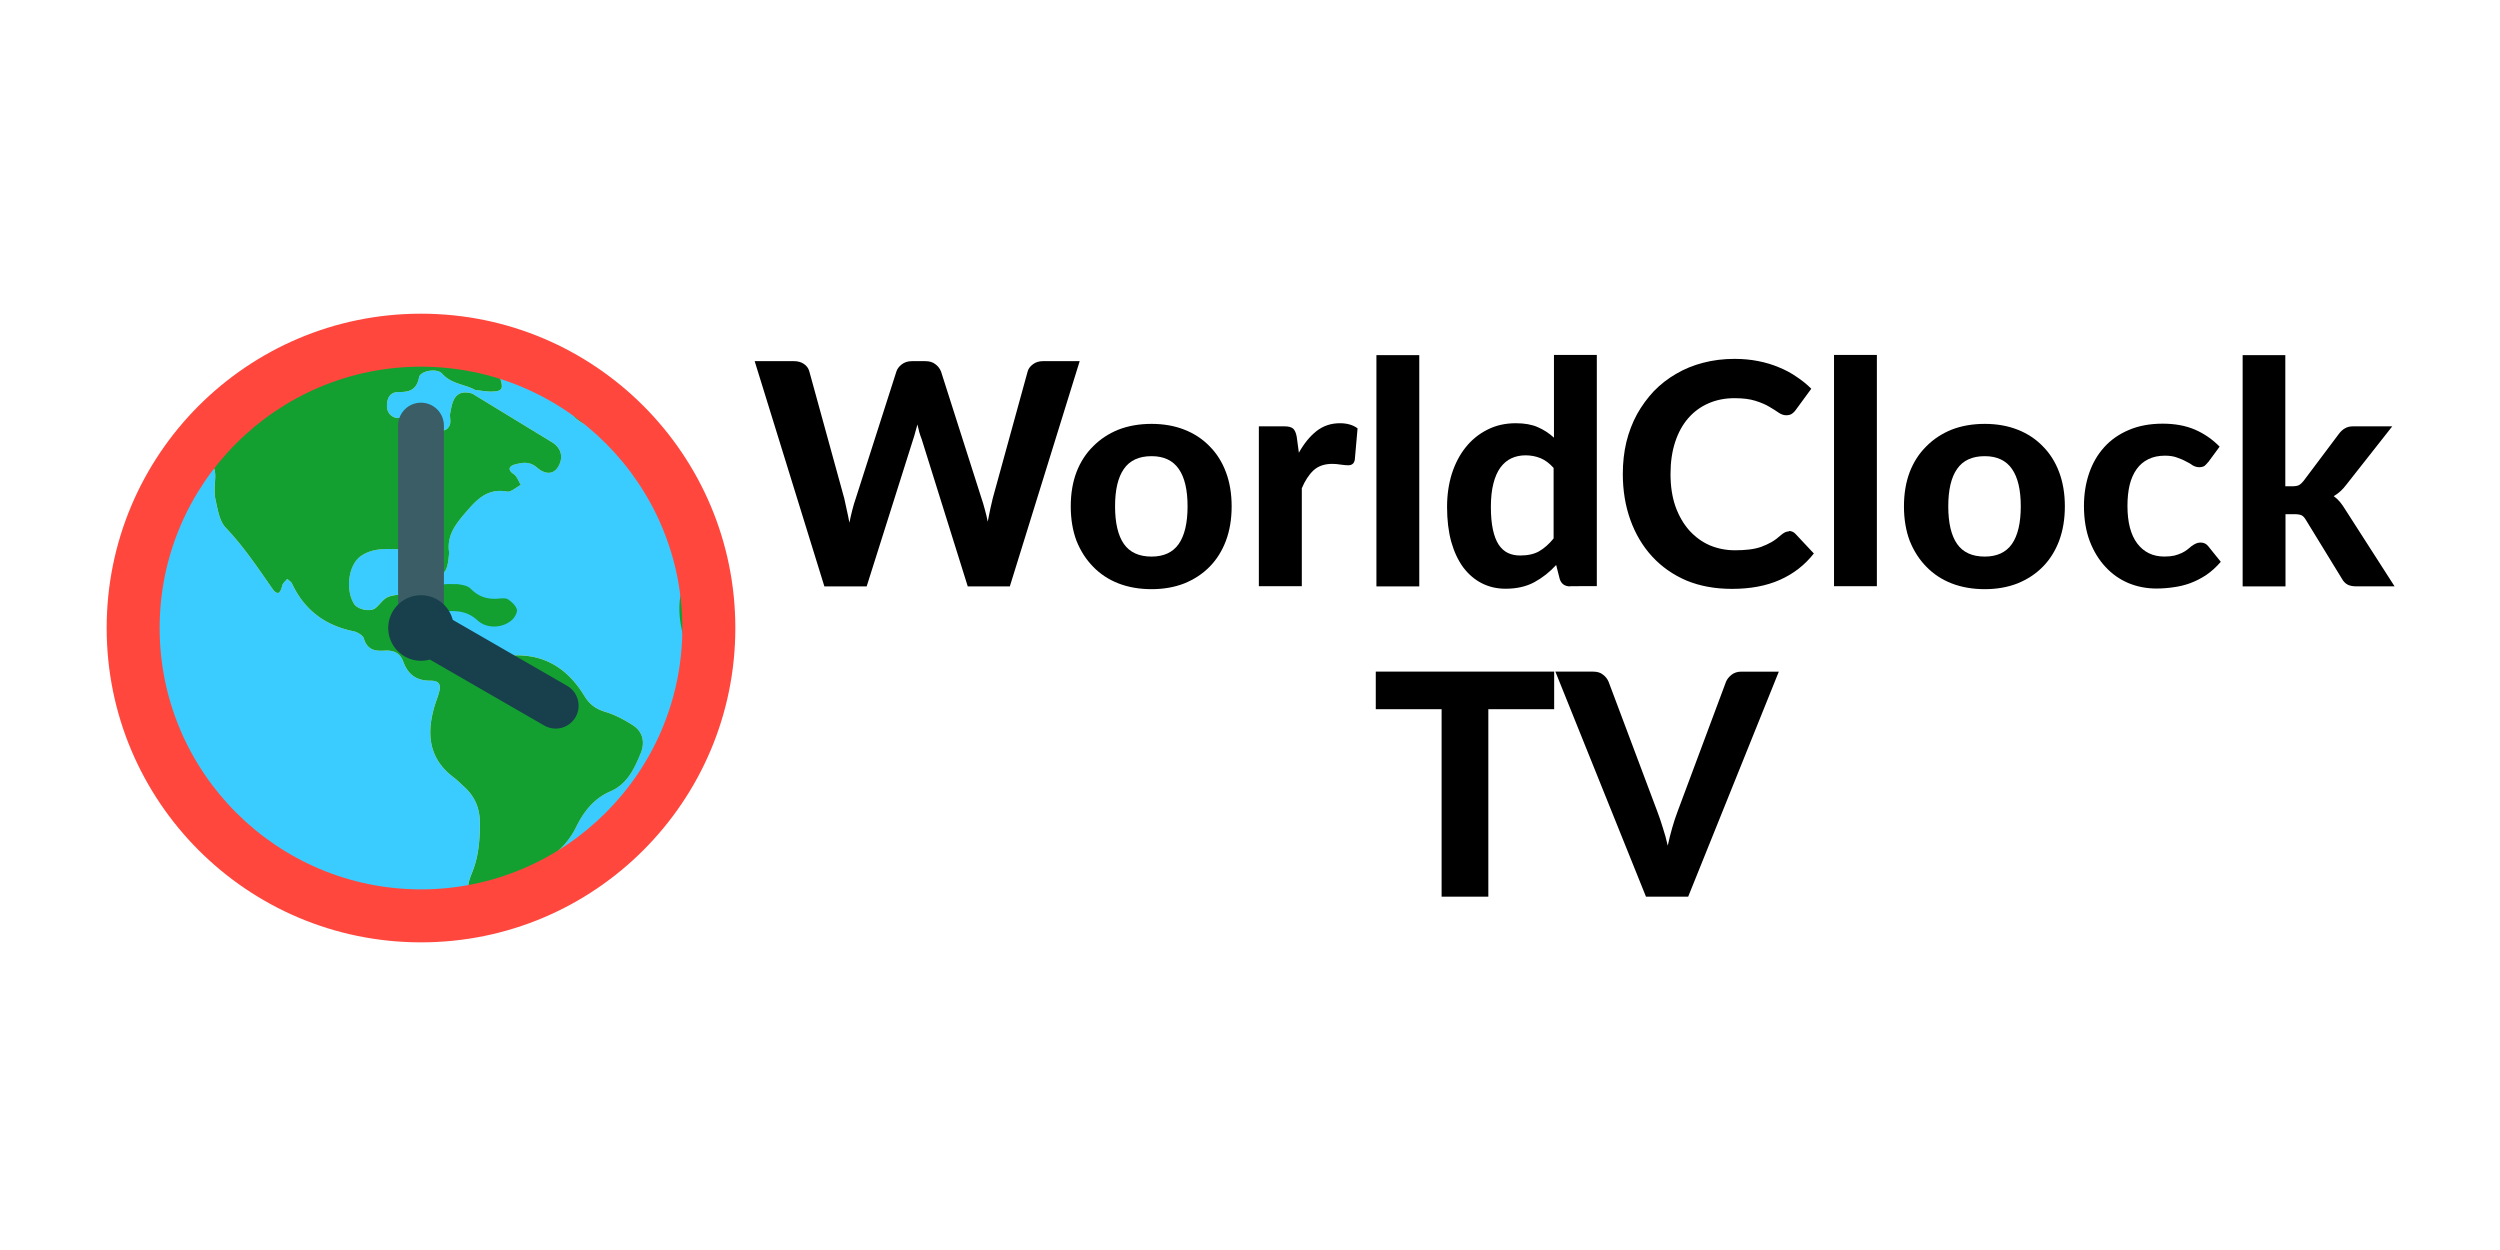
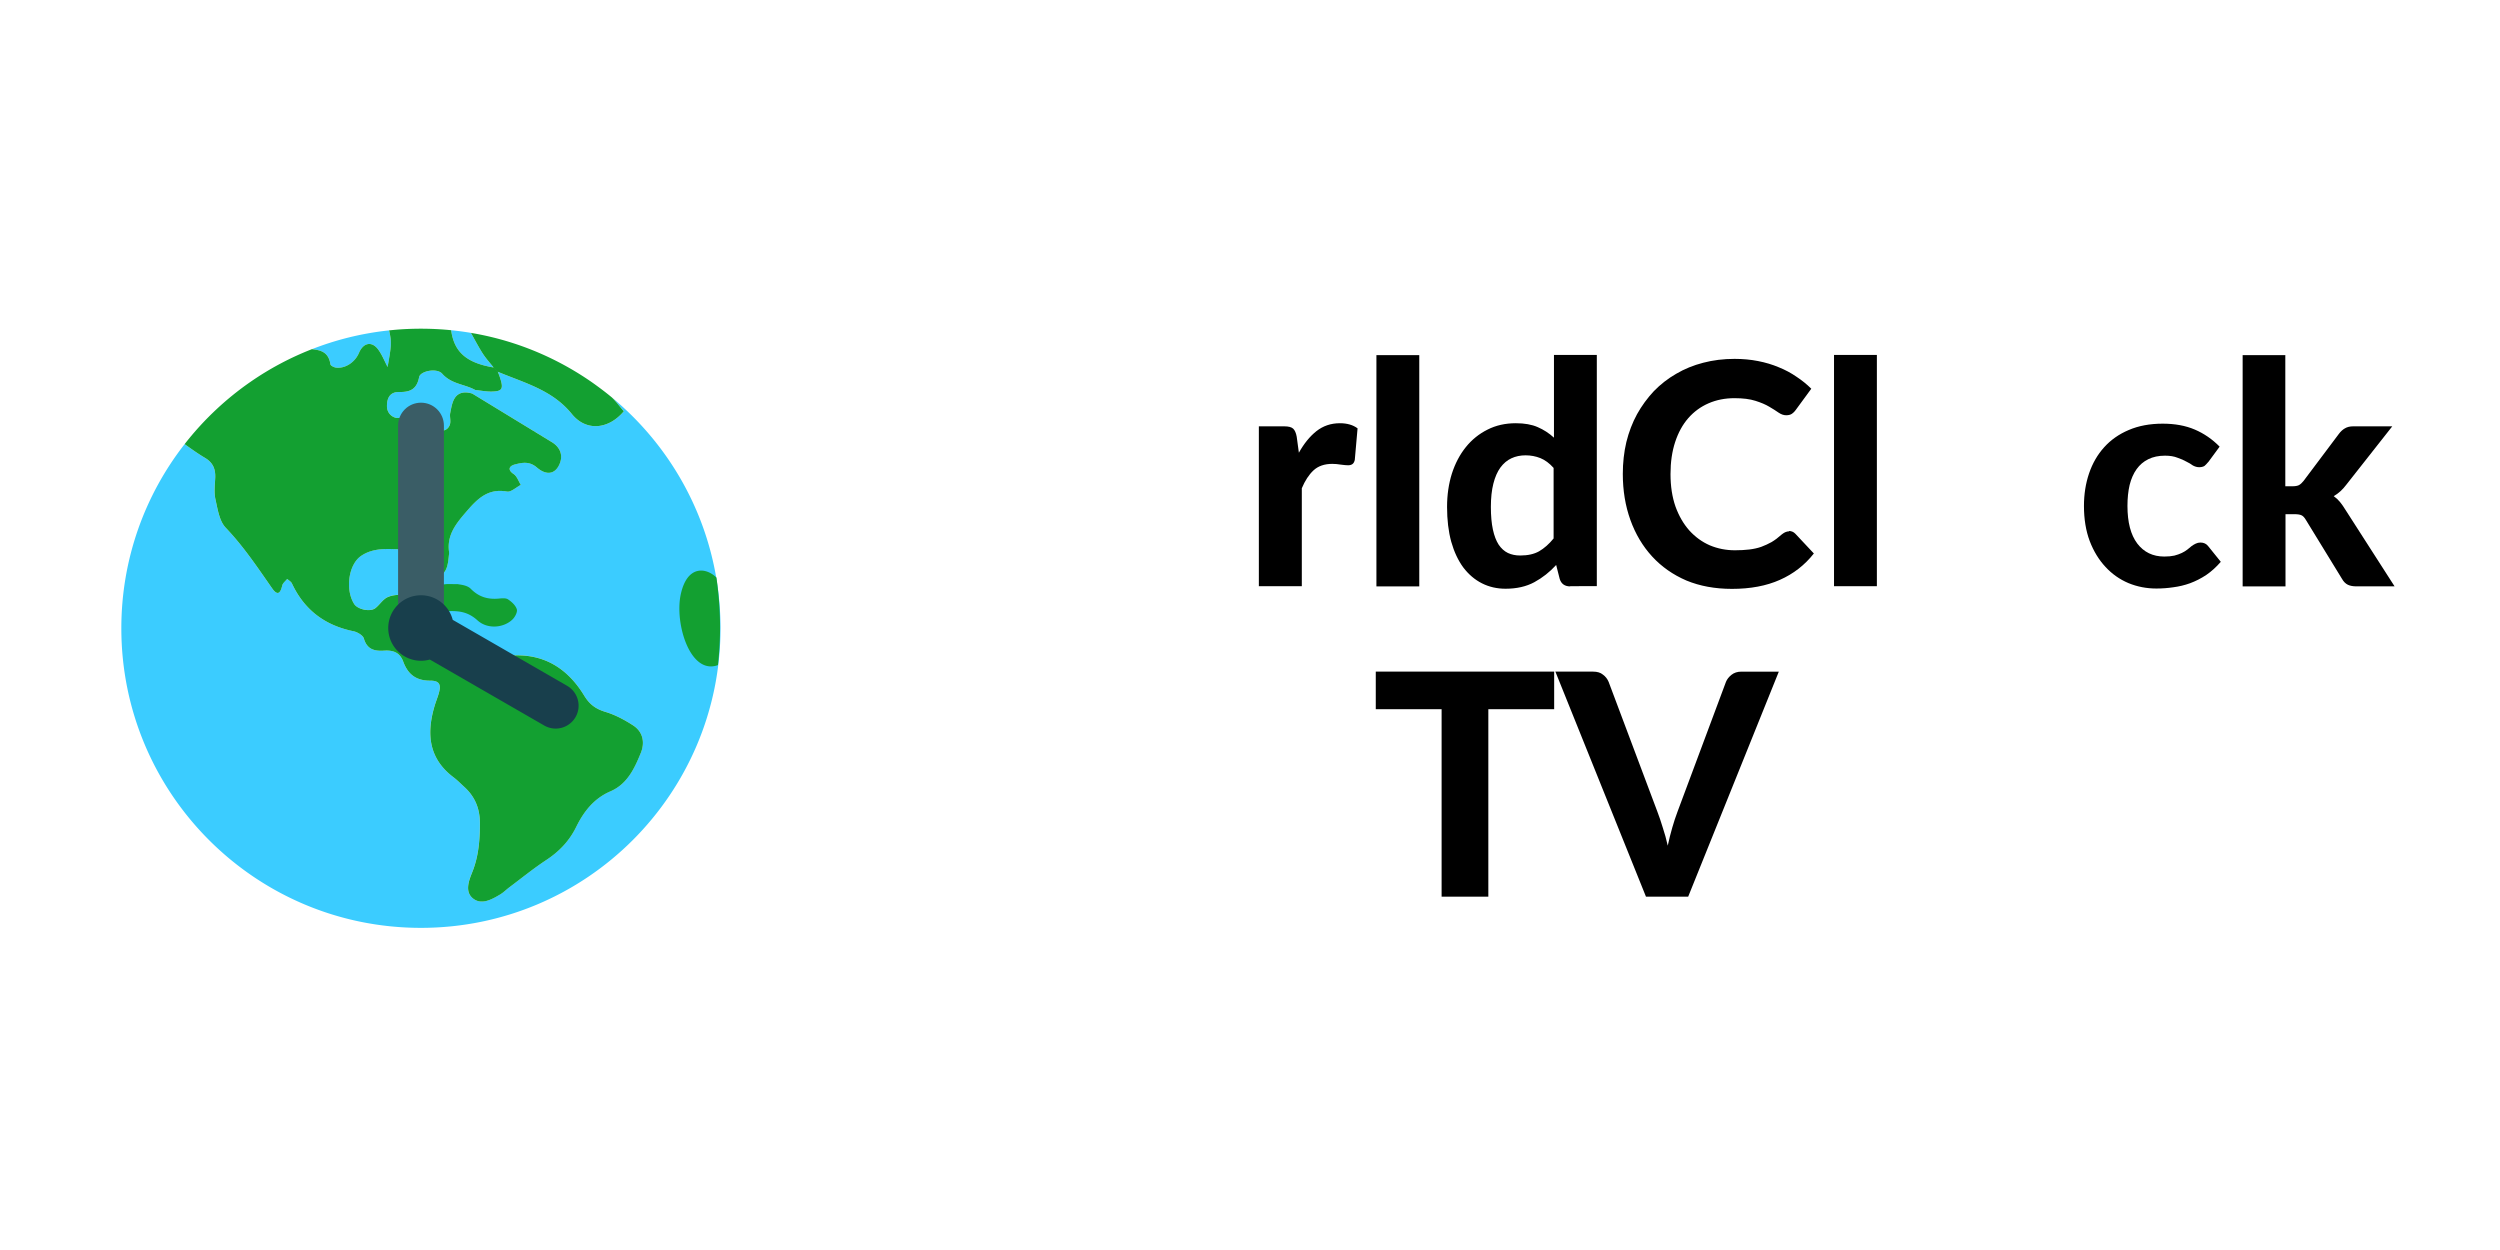
<svg xmlns="http://www.w3.org/2000/svg" xmlns:xlink="http://www.w3.org/1999/xlink" width="120" height="60">
  <g transform="matrix(.943 0 0 .943 5.12 -633.727)">
    <g transform="matrix(.063 0 0 .063 -.132 687.822)">
      <path d="M167.935 31.5c9.308-3.637 18.888-6.728 28.715-9.205a241.28 241.28 0 0 1 33.659-5.98c2.23 9.985 1.836 12.318-1.218 29.602-2.443-4.684-4.41-9.71-7.462-13.957-5.144-7.163-12.117-5.83-15.67 2.568-3.185 7.527-11.048 12.758-18.467 11.89-1.67-.195-4.415-1.53-4.584-2.654-1.535-10.205-8.126-11.47-14.972-12.265zM314.66 46.278l-.433-.437.47.444c-2.97-3.778-6.283-7.34-8.83-11.385-3.387-5.376-6.37-11.006-9.45-16.576-5.277-.887-10.61-1.61-15.996-2.15 2.39 17.65 12.33 26.365 34.24 30.105zm-67.99 91.825c3.037-.46 5.775-2.62 8.785-3.613 3.766-1.243 10.388 3.164 10.892-3.463.243-3.193-4.578-7.377-7.936-10.08-3.918-3.152-8.664-5.344-13.266-7.494-.643-.3-3.7 2.907-3.637 3 4.687 6.248 1.08 11.974-2.013 19.283 2.706.97 5.094 2.7 7.175 2.376zM498.05 257c0 133.68-108.37 242.05-242.05 242.05S13.95 390.68 13.95 257c0-56.103 19.1-107.737 51.136-148.784 5.392 3.867 10.8 7.725 16.47 11.11 6.492 3.87 8.534 9.078 8.222 16.1-.258 5.8-1.045 11.864.197 17.407 1.783 7.957 3.14 17.514 8.308 22.92 14.362 15.027 25.697 32.07 37.467 48.925 4.35 6.23 6.707 4.1 8.16-2.244.453-1.98 2.634-3.566 4.023-5.333 1.305 1.21 3.138 2.17 3.835 3.664 9.982 21.378 26.65 33.883 49.666 38.594 3.2.653 7.693 3.277 8.45 5.897 2.595 8.967 8.733 10.285 16.43 9.787 7.065-.457 12.6 1.408 15.35 8.827 3.677 9.92 9.965 15.422 21.695 15.42 8.14-.001 9.23 3.55 6.608 11.678-.984 3.052-2.158 6.046-3.057 9.12-6.49 22.2-4.676 42.16 15.39 57.277 3.087 2.325 5.803 5.144 8.678 7.748 8.642 7.827 12.63 17.512 12.657 29.23.03 13.655-1.055 27.02-6.232 39.825-2.947 7.29-6.077 16 .932 21.325 6.74 5.132 14.87.63 21.634-3.427 2.748-1.648 5.06-4 7.646-5.946 9.812-7.347 19.354-15.11 29.57-21.847 10.528-6.943 18.674-15.4 24.29-26.847 6.045-12.32 14.277-22.955 27.598-28.684 13.633-5.862 19.447-18.478 24.56-31.038 3.443-8.455 1.813-17.093-6.333-22.345-6.886-4.44-14.39-8.46-22.18-10.81-7.823-2.36-12.822-5.94-17.25-13.198-12.445-20.404-30.285-33.004-55.43-32.486-4.514.093-9.55 1.017-13.46-.6-12.01-4.934-21.706-2.2-32.488 4.516-13.16 8.197-21.322 2.923-22.406-12.796-.374-5.425-.504-11.582-6.2-12.93-11.93-2.82-17.913-7.178-10.137-19.83.724-1.178-2.44-6.836-4.184-7.035-4.732-.54-10.113-.275-14.4 1.593-3.895 1.698-6.465 6.21-10.026 8.958-4.192 3.234-14.298 1-17.065-3.358-7.4-11.656-4.608-32.06 5.7-38.974 10.363-6.943 22.24-5.432 33.827-5.12 6.936.187 9.398 5.595 12.828 10.362 3.898 5.42 6.96 14.32 15.612 11.407 7.558-2.545 7.897-11 8.656-18.118.068-.638.056-1.3-.026-1.938-1.768-13.682 5.967-22.9 14.187-32.45 8.784-10.203 17.33-18.8 32.6-16.04 3.312.6 7.465-3.46 11.23-5.374-1.88-2.992-3.096-6.973-5.777-8.77-5.662-3.795-2.972-6.72.86-7.71 5.927-1.53 11.738-2.86 17.903 2.415 7.648 6.544 14.06 5.18 17.523-1.163 4.145-7.59 1.957-14.85-5.528-19.388L297.47 67.372c-5.355-1.635-10.79-1.366-13.98 3.403-2.295 3.43-2.957 8.08-3.818 12.294-.503 2.46.293 5.156.054 7.704-.476 5.092-5.726 8.4-9.38 5.11-9.31-8.383-19.12-11.404-31.644-8.872-4.05.818-10.086-2.543-10.146-9.39-.06-6.768 2.508-11.638 9.832-11.513 8.8.15 14.248-2.125 16.152-12.025.954-4.958 14.368-7.62 18.644-2.773 7.476 8.47 18.067 8.388 26.705 13.155 4.46.462 8.928 1.393 13.374 1.287 8.81-.2 9.727-2.307 6.215-12.466-.41-1.184-.9-2.34-1.355-3.508.01.01.02.022.032.032l.413.417-.142-.145-.308-.315c21.27 8.955 43.962 14.55 59.806 34.1 11.696 14.423 29.82 12.387 41.99-2.18-3.308-3.734-6.21-7.984-9.82-11.333 43.952 36.326 74.863 87.872 84.645 146.57A243.45 243.45 0 0 1 498.049 257z" fill="#3bccff" />
      <path d="M305.867 34.9c-3.387-5.376-6.37-11.006-9.45-16.576 11.503 1.935 22.734 4.67 33.625 8.165 23.74 7.62 45.882 18.81 65.798 32.93 2.798 2.01 5.57 4.07 8.323 6.177a242.29 242.29 0 0 1 5.935 4.749c3.612 3.35 6.513 7.6 9.82 11.333-12.17 14.568-30.293 16.604-41.99 2.18-15.844-19.54-38.537-25.135-59.806-34.1l-3.463-3.49c.013.002.025.005.038.007l-.47-.444.47.444c-2.97-3.78-6.282-7.34-8.83-11.385zM326.4 233.657c-1.86-1.23-5.02-.864-7.548-.642-8.78.77-16.016-1.26-22.597-7.933-3.11-3.153-9.212-3.353-10.418-3.743-5.838 0-7.786-.168-9.698.027-11.42 1.167-19.55 6.392-19.48 12.422.07 6.01 7.747 10.027 20.62 9.42 9.26-.438 16.738.41 24.43 7.4 8.276 7.52 21.486 5.95 28.337-.804 2.023-1.994 4.11-5.97 3.422-8.178-.98-3.137-4.14-6.03-7.07-7.967zm168.36-17.612c-8.158-8.158-23.52-10.36-28.77 13.297s7.558 65.71 29.986 57.408c2.7-23.705 2.13-47.31-1.216-70.705zm-413.214-96.72c-5.68-3.384-11.077-7.242-16.47-11.11 7.875-10.1 16.52-19.55 25.867-28.268a243.16 243.16 0 0 1 27.207-21.941c15.386-10.678 32.077-19.6 49.774-26.517 6.845.794 13.437 2.06 14.973 12.265.17 1.124 2.914 2.46 4.584 2.654 7.42.867 15.282-4.364 18.467-11.89 3.554-8.398 10.527-9.73 15.67-2.568 3.05 4.248 5.02 9.272 7.462 13.957 3.054-17.284 3.448-19.618 1.218-29.602l4.46-.433A245.17 245.17 0 0 1 256 14.951c8.243 0 16.39.417 24.42 1.222 2.4 17.65 12.328 26.365 34.24 30.105l3.468 3.5c.454 1.168.946 2.324 1.355 3.508 3.512 10.16 2.594 12.255-6.215 12.466-4.445.106-8.915-.825-13.374-1.287-8.638-4.767-19.23-4.685-26.705-13.155-4.277-4.845-17.69-2.184-18.644 2.773-1.904 9.9-7.362 12.175-16.152 12.025-7.325-.125-9.893 4.745-9.832 11.513.06 6.848 6.098 10.21 10.146 9.39 12.525-2.532 22.335.49 31.644 8.872 3.653 3.3 8.903-.017 9.38-5.11.238-2.548-.557-5.245-.054-7.704.86-4.214 1.523-8.863 3.818-12.294 3.2-4.77 8.624-5.038 13.98-3.403l64.212 39.174c7.485 4.538 9.673 11.8 5.528 19.388-3.464 6.342-9.875 7.707-17.523 1.163-6.165-5.275-11.976-3.944-17.903-2.415-3.832.988-6.522 3.914-.86 7.71 2.68 1.797 3.897 5.78 5.777 8.77-3.766 1.914-7.92 5.972-11.23 5.374-15.27-2.76-23.817 5.838-32.6 16.04-8.22 9.547-15.955 18.767-14.187 32.45.082.637.094 1.3.026 1.938-.76 7.118-1.098 15.573-8.656 18.118-8.653 2.913-11.714-5.988-15.612-11.407-3.43-4.767-5.89-10.175-12.828-10.362-11.586-.312-23.464-1.824-33.827 5.12-10.318 6.913-13.11 27.318-5.7 38.974 2.767 4.358 12.873 6.592 17.065 3.358 3.56-2.746 6.13-7.26 10.026-8.958 4.286-1.868 9.667-2.133 14.4-1.593 1.744.2 4.908 5.857 4.184 7.035-7.775 12.653-1.792 17.01 10.137 19.83 5.697 1.347 5.827 7.504 6.2 12.93 1.084 15.72 9.245 20.993 22.406 12.796 10.782-6.716 20.477-9.45 32.488-4.516 3.912 1.607 8.946.683 13.46.6 25.145-.517 42.985 12.083 55.43 32.486 4.427 7.26 9.426 10.84 17.25 13.198 7.8 2.35 15.292 6.37 22.18 10.81 8.147 5.25 9.776 13.9 6.333 22.345-5.114 12.56-10.93 25.176-24.56 31.038-13.32 5.728-21.553 16.363-27.598 28.684-5.616 11.446-13.763 19.903-24.29 26.847-10.216 6.738-19.758 14.5-29.57 21.847-2.586 1.936-4.897 4.298-7.646 5.946-6.765 4.057-14.893 8.56-21.634 3.427-7.008-5.335-3.88-14.034-.932-21.325 5.176-12.806 6.262-26.17 6.232-39.825-.026-11.72-4.015-21.403-12.657-29.23-2.875-2.604-5.59-5.423-8.678-7.748-20.065-15.117-21.878-35.077-15.39-57.277.9-3.075 2.073-6.07 3.057-9.12 2.622-8.128 1.53-11.68-6.608-11.678-11.73.002-18.017-5.5-21.695-15.42-2.75-7.42-8.284-9.284-15.35-8.827-7.697.498-13.835-.82-16.43-9.787-.758-2.62-5.26-5.244-8.45-5.897-23.017-4.712-39.684-17.216-49.666-38.594-.697-1.493-2.53-2.455-3.835-3.664-1.4 1.766-3.57 3.352-4.023 5.333-1.453 6.354-3.8 8.474-8.16 2.244-11.77-16.854-23.105-33.897-37.467-48.925-5.167-5.406-6.525-14.963-8.308-22.92-1.242-5.544-.454-11.598-.197-17.407.31-7.035-1.732-12.245-8.224-16.113z" fill="#13a031" />
    </g>
-     <path d="M16 690.697c7.336 0 13.303 5.968 13.303 13.303S23.336 717.303 16 717.303 2.697 711.336 2.697 704 8.664 690.697 16 690.697M16 688c-8.837 0-16 7.163-16 16s7.163 16 16 16 16-7.163 16-16-7.163-16-16-16z" fill="#ff473e" />
    <path d="M16 705.2c-.644 0-1.166-.522-1.166-1.166v-10.338c0-.644.522-1.166 1.166-1.166s1.166.522 1.166 1.166v10.338c0 .644-.522 1.166-1.166 1.166z" fill="#3a5d66" />
    <path d="M23.438 706.942l-5.823-3.358A1.67 1.67 0 0 0 16 702.333c-.92 0-1.667.746-1.667 1.667s.746 1.667 1.667 1.667a1.67 1.67 0 0 0 .449-.062l5.824 3.358a1.16 1.16 0 0 0 .581.156c.403 0 .796-.21 1.012-.584.322-.558.13-1.27-.428-1.593z" fill="#183f4c" />
  </g>
-   <path d="M36.225 17.335h1.878q.29 0 .484.134.2.134.26.358l1.677 6.095q.06.26.12.55.067.29.127.618.067-.328.142-.618.075-.298.164-.55l1.952-6.095q.06-.186.253-.335.2-.156.484-.156h.656q.29 0 .47.142.186.134.276.35l1.945 6.095q.082.238.156.522.082.283.142.596.06-.313.12-.596.06-.283.12-.522l1.677-6.095q.052-.194.253-.343.2-.15.484-.15h1.76l-3.353 10.812h-2.02l-2.213-7.072q-.06-.15-.112-.328-.045-.18-.09-.373-.052.194-.104.373-.045.18-.097.328l-2.236 7.072H39.57l-3.346-10.812z" />
  <use xlink:href="#B" />
  <path d="M60.425 28.147v-7.683h1.215q.313 0 .432.112.12.112.17.387l.104.768q.365-.656.842-1.036.484-.38 1.125-.38.522 0 .85.246l-.134 1.52q-.037.15-.12.2-.075.052-.2.052-.12 0-.343-.03-.224-.037-.417-.037-.566 0-.902.313-.328.306-.56.857v4.702H60.42zm7.7-11.1v11.1h-2.057v-11.1h2.057zm7.248 11.1q-.395 0-.507-.358l-.17-.67q-.462.507-1.05.827-.58.313-1.38.313-.618 0-1.133-.26-.514-.26-.894-.76-.373-.507-.58-1.237-.2-.73-.2-1.67 0-.857.23-1.595.238-.738.67-1.274.432-.537 1.043-.842.6-.306 1.356-.306.626 0 1.05.186.432.186.782.507v-3.972h2.057v11.1H75.36zm-2.4-1.483q.544 0 .9-.2.373-.216.7-.618V22.46q-.3-.335-.633-.47-.335-.134-.715-.134-.373 0-.678.142-.306.142-.53.447-.216.298-.335.768-.12.47-.12 1.118 0 .64.097 1.088.097.447.276.723.186.276.447.402.26.12.58.12zm12.892-1.177q.186 0 .313.134l.887.946q-.656.835-1.632 1.267-.97.432-2.3.432-1.215 0-2.183-.4-.97-.417-1.647-1.155-.678-.738-1.043-1.75-.365-1.013-.365-2.213 0-.805.17-1.528.18-.73.514-1.34.335-.6.805-1.103.477-.492 1.073-.835.596-.35 1.297-.53.708-.186 1.505-.186.596 0 1.125.104.537.104 1 .3.462.186.85.455.395.26.708.574l-.753 1.028q-.067.097-.17.17-.104.075-.283.075-.18 0-.365-.127-.18-.127-.447-.283-.26-.156-.663-.283-.395-.127-1.006-.127-.678 0-1.244.246-.566.246-.976.715-.402.462-.626 1.14-.224.678-.224 1.542 0 .872.238 1.557.246.678.663 1.148.425.47.984.715.566.238 1.207.238.38 0 .686-.037.313-.037.574-.127.268-.1.5-.23.238-.142.477-.358.082-.067.17-.112.1-.045.194-.045zm4.225-8.45v11.1h-2.057v-11.1H90.1z" />
  <use xlink:href="#B" x="39.994" />
  <path d="M105.993 22.18q-.1.12-.18.186-.1.06-.253.06-.15 0-.3-.082-.134-.1-.313-.186-.18-.104-.425-.186-.246-.1-.6-.1-.462 0-.805.17-.335.164-.56.477-.224.313-.335.76-.104.447-.104 1.006 0 1.177.47 1.803.477.626 1.297.626.283 0 .484-.045.2-.052.358-.127.156-.075.268-.164.112-.1.2-.164.104-.075.2-.12.104-.052.23-.052.238 0 .373.18l.6.745q-.328.38-.7.633-.373.246-.775.395-.395.142-.805.194-.4.06-.812.06-.708 0-1.34-.26-.633-.268-1.1-.775-.477-.507-.76-1.244-.276-.738-.276-1.684 0-.842.246-1.565.246-.723.723-1.252.477-.53 1.177-.827.708-.306 1.632-.306.88 0 1.542.283.663.283 1.192.82l-.537.73zm3.702-5.143v6.304h.343q.194 0 .306-.052.112-.06.224-.2l1.7-2.265q.127-.17.283-.26.164-.1.4-.1h1.878l-2.206 2.802q-.26.35-.604.55.17.12.298.276.127.156.246.35l2.377 3.703h-1.84q-.238 0-.4-.075-.17-.082-.283-.283l-1.73-2.824q-.104-.18-.216-.23-.112-.052-.335-.052h-.432v3.465h-2.057v-11.1h2.057zM74.6 32.238v1.803h-3.16v9h-2.243v-9h-3.16v-1.803H74.6zm.065 0h1.803q.3 0 .47.142.186.134.276.35l2.34 6.23q.134.35.26.768.134.4.238.864.097-.455.216-.864.12-.417.253-.768l2.325-6.23q.075-.186.26-.335.194-.156.477-.156h1.8l-4.35 10.8h-2.027l-4.352-10.812z" />
  <defs>
-     <path id="B" d="M55.274 20.346q.864 0 1.572.276.708.276 1.215.8.507.507.782 1.237.276.73.276 1.647 0 .917-.276 1.654-.276.73-.782 1.244-.507.514-1.215.8-.708.276-1.572.276-.872 0-1.587-.276-.708-.276-1.215-.8-.507-.514-.8-1.244-.276-.738-.276-1.654 0-.917.276-1.647.283-.73.8-1.237.507-.514 1.215-.8.715-.276 1.587-.276zm0 6.37q.88 0 1.304-.604.425-.61.425-1.81 0-1.192-.425-1.796-.425-.61-1.304-.61-.902 0-1.326.61-.425.604-.425 1.796 0 1.2.425 1.81.425.604 1.326.604z" />
-   </defs>
+     </defs>
</svg>